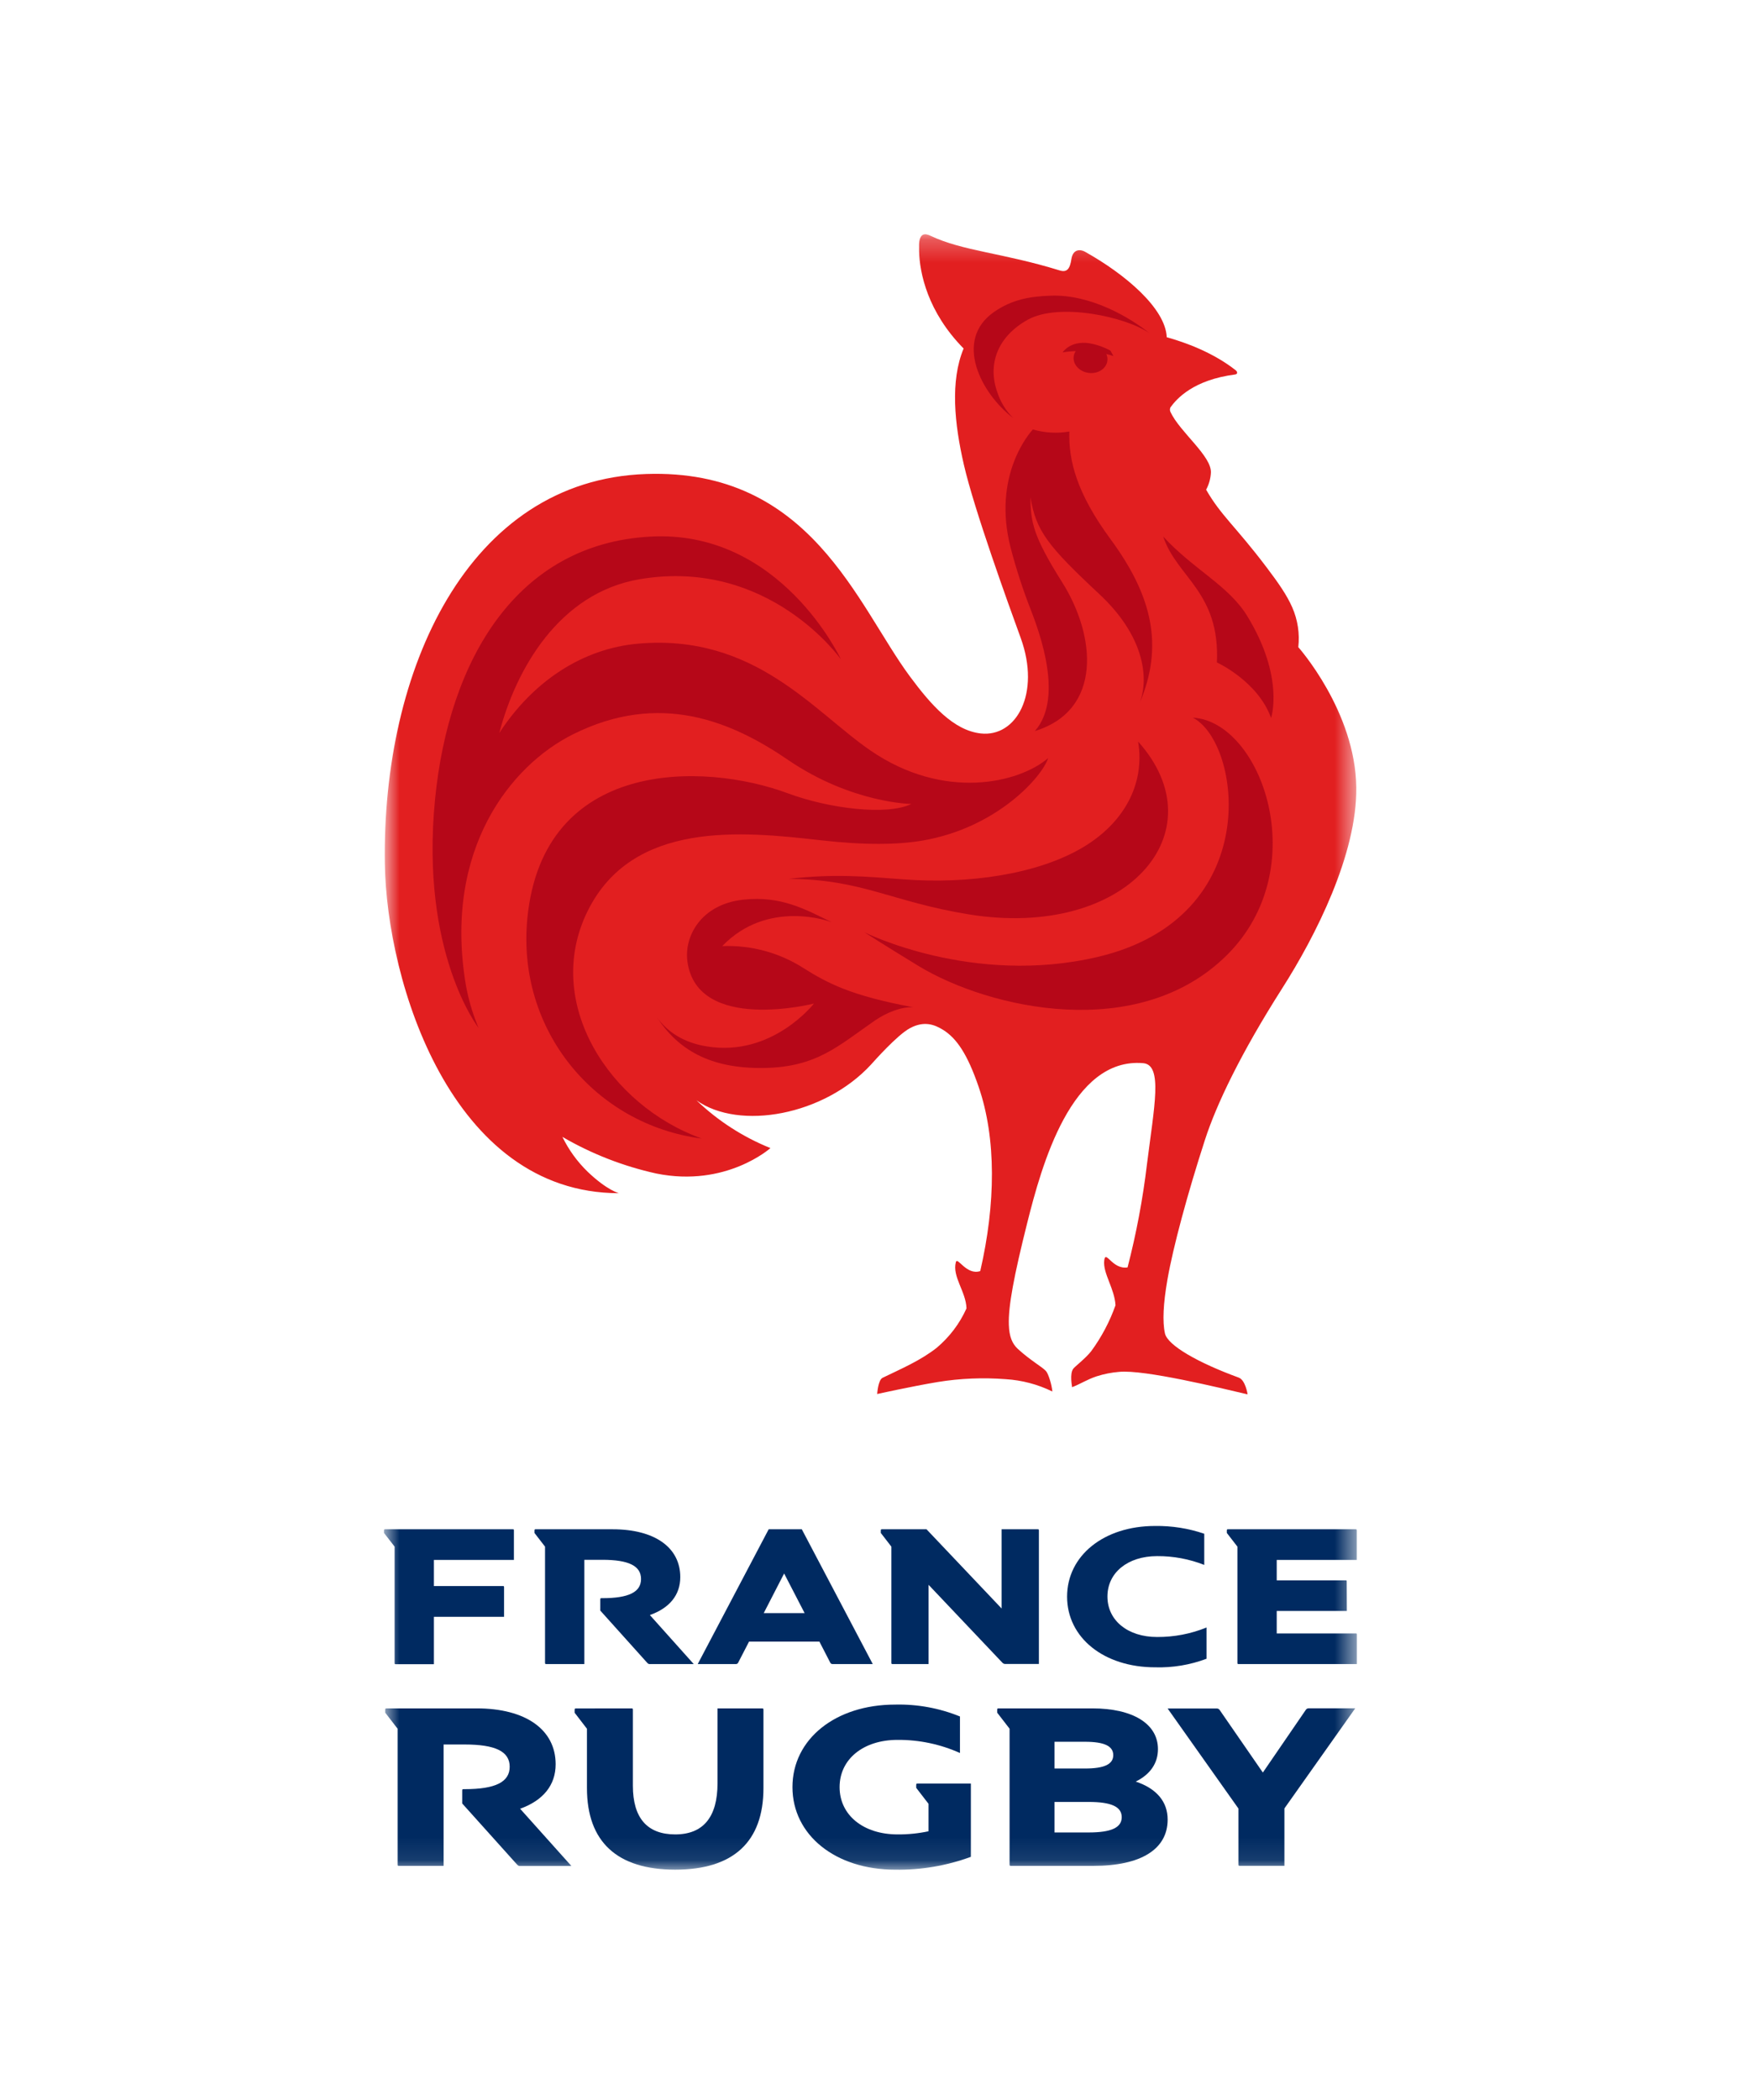
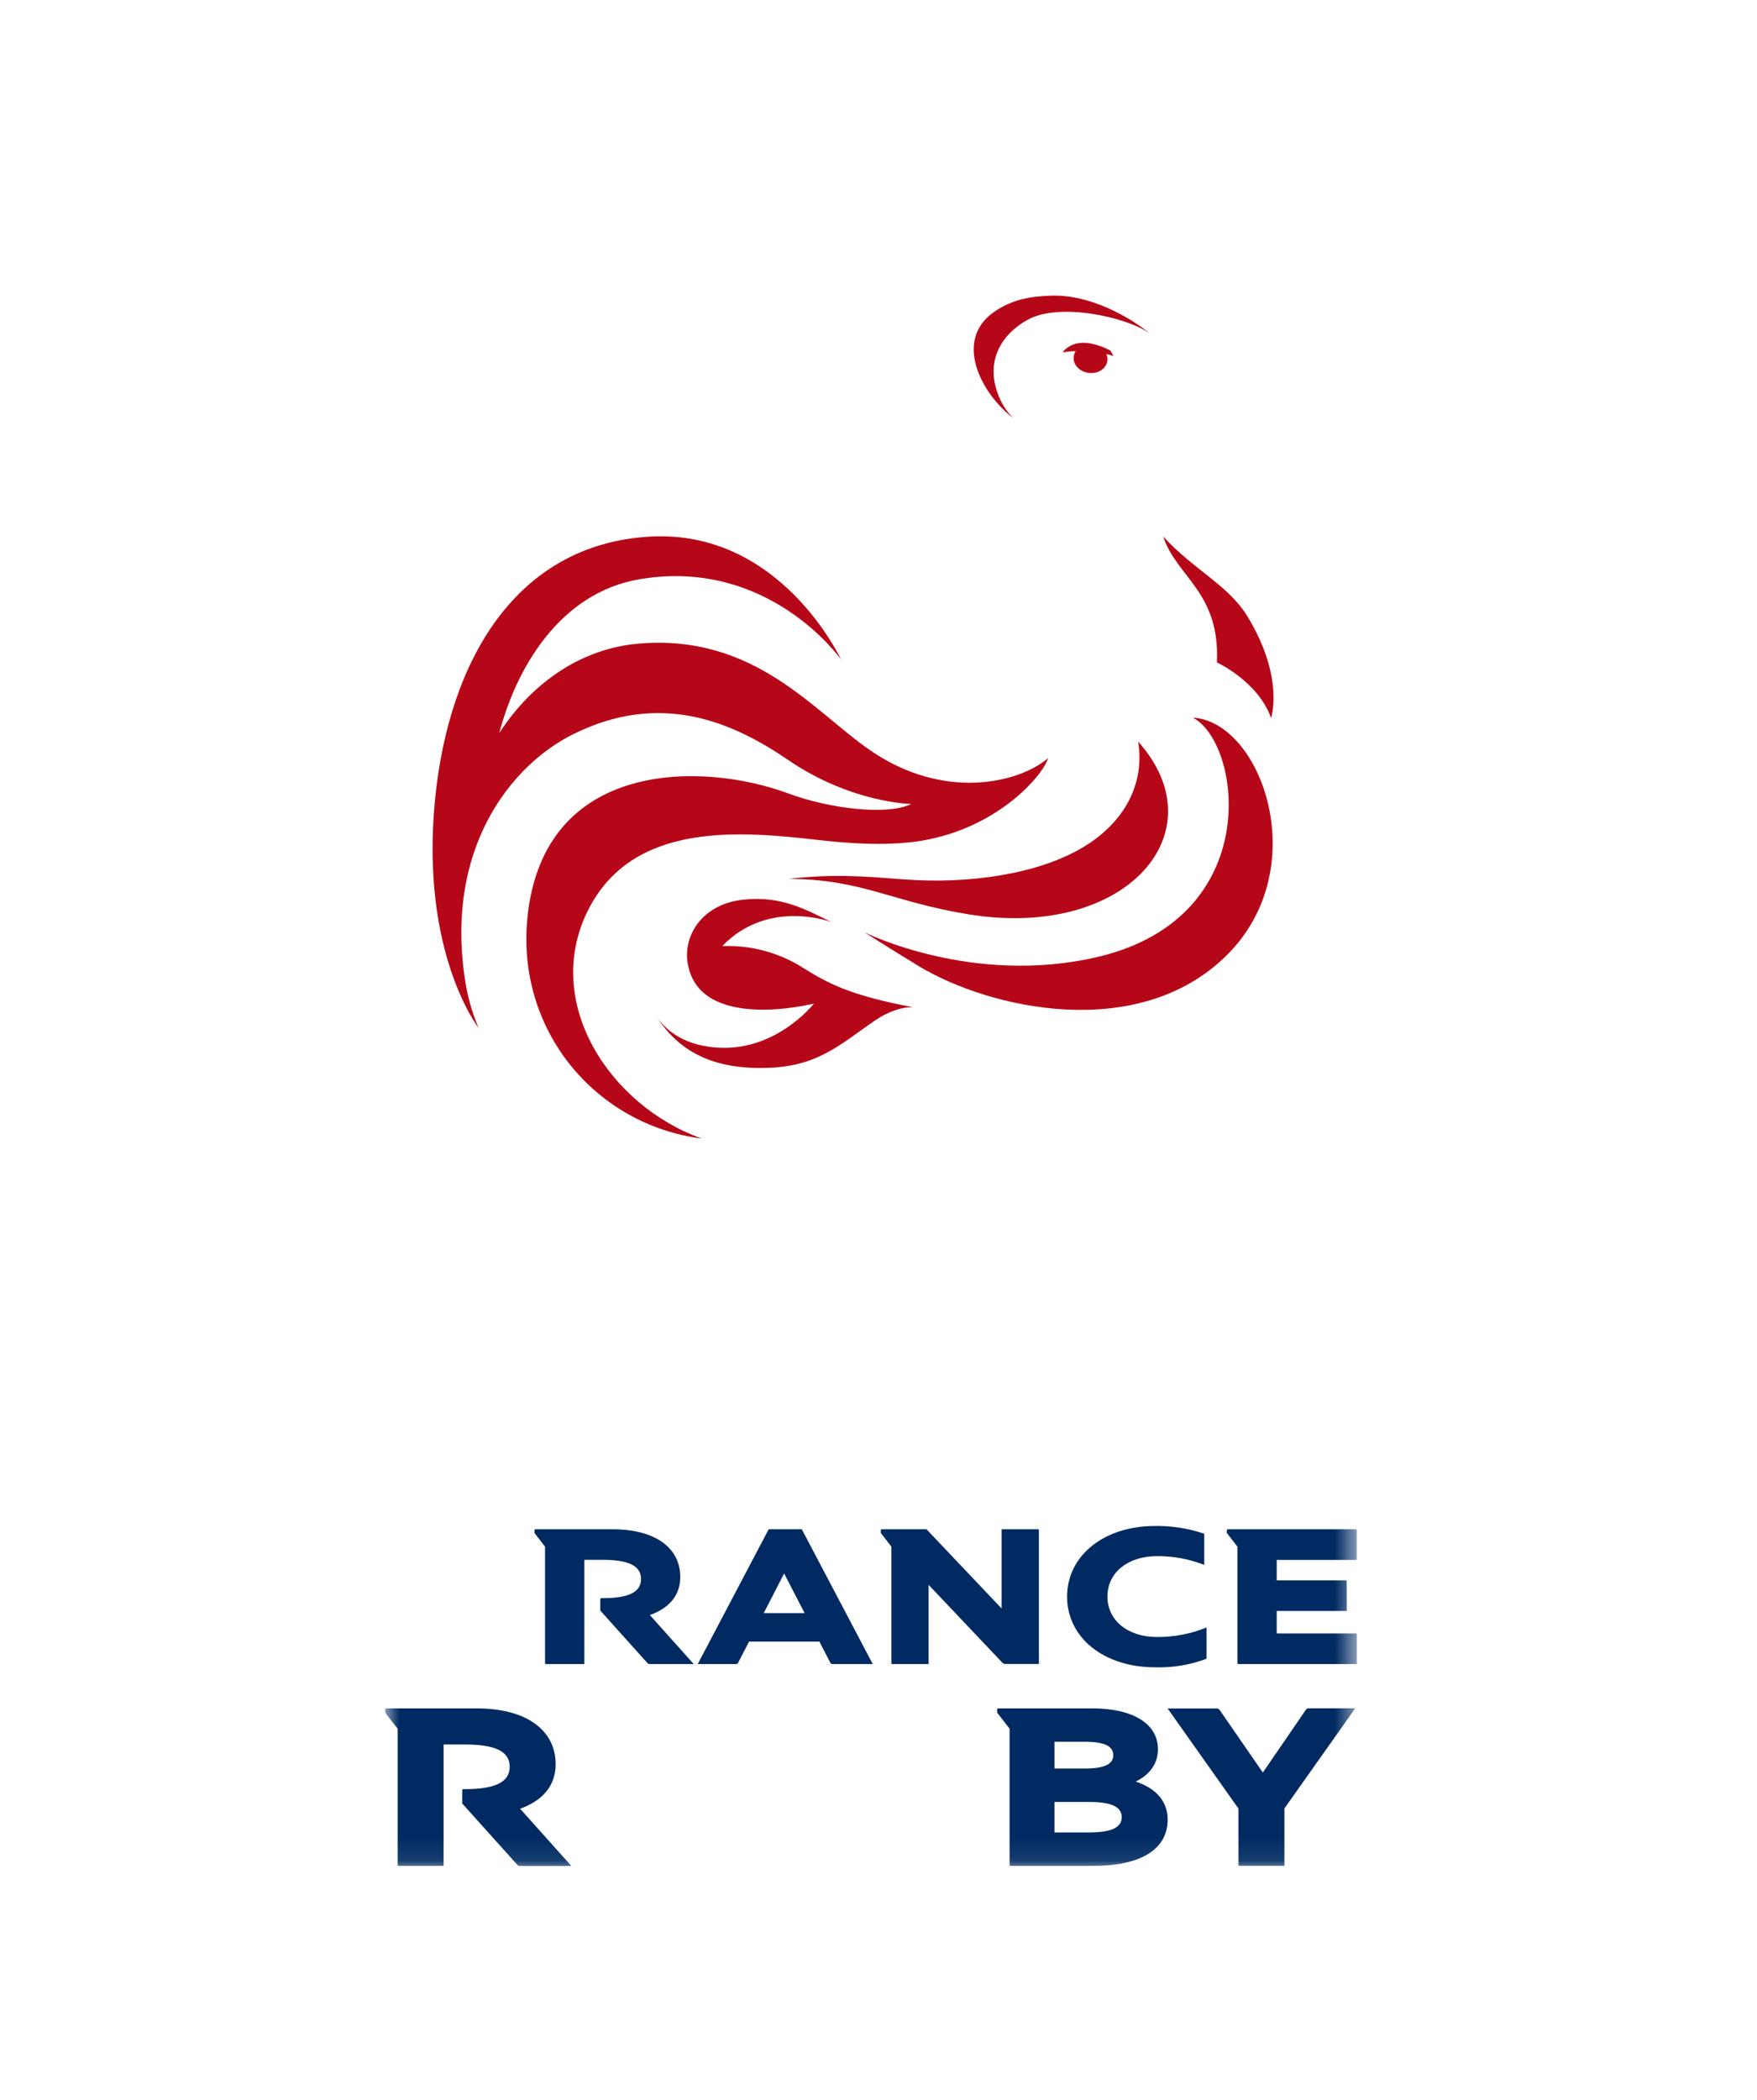
<svg xmlns="http://www.w3.org/2000/svg" width="77" height="92" viewBox="0 0 77 92" fill="none">
  <mask id="mask0_277_35938" style="mask-type:luminance" maskUnits="userSpaceOnUse" x="16" y="10" width="44" height="72">
    <path d="M59.459 10.256H16.831V81.911H59.459V10.256Z" fill="white" />
  </mask>
  <g mask="url(#mask0_277_35938)">
-     <path d="M16.866 37.857C16.731 29.364 20.497 21.032 28.316 20.766C35.534 20.519 37.557 26.505 39.879 29.638C40.814 30.9 41.794 31.998 42.98 32.132C44.538 32.307 45.614 30.387 44.735 27.957C44.179 26.429 42.696 22.332 42.243 20.366C41.827 18.564 41.636 16.699 42.23 15.268C40.65 13.666 40.302 11.959 40.279 11.004C40.279 10.887 40.279 10.78 40.279 10.687C40.307 10.192 40.556 10.224 40.773 10.326C42.189 11.002 43.919 11.07 46.439 11.847C46.768 11.949 46.89 11.767 46.952 11.36C47.023 10.872 47.38 10.935 47.54 11.023C49.321 12.016 51.079 13.513 51.132 14.774C51.941 15 53.154 15.435 54.154 16.221C54.231 16.283 54.251 16.384 54.134 16.405C52.295 16.642 51.571 17.467 51.298 17.841C51.281 17.874 51.272 17.91 51.272 17.947C51.272 17.984 51.281 18.02 51.298 18.053C51.708 18.931 53.108 19.98 53.067 20.712C53.053 20.971 52.982 21.224 52.858 21.453C53.517 22.6 54.131 23.034 55.515 24.864C56.017 25.529 56.395 26.065 56.633 26.61C56.873 27.158 56.964 27.758 56.898 28.352C56.898 28.352 59.4 31.16 59.439 34.498C59.474 37.422 57.653 41.009 56.19 43.301C54.379 46.145 53.309 48.377 52.802 49.951C52.037 52.314 51.411 54.635 51.164 56.05C50.977 57.118 50.94 57.907 51.054 58.418C51.173 58.943 52.517 59.706 54.285 60.351C54.583 60.46 54.675 61.077 54.675 61.086C53.475 60.805 50.151 59.992 49.041 60.101C48.709 60.128 48.382 60.193 48.065 60.294C47.645 60.432 47.375 60.619 46.985 60.772C46.985 60.754 46.867 60.179 47.038 59.96C47.105 59.869 47.574 59.51 47.821 59.196C48.273 58.58 48.632 57.902 48.886 57.184C48.849 56.456 48.327 55.78 48.392 55.223C48.453 54.725 48.738 55.629 49.415 55.525C49.8 54.037 50.084 52.526 50.266 51C50.58 48.489 50.972 46.652 50.101 46.577C46.951 46.304 45.645 51.078 45.02 53.566C44.434 55.901 44.185 57.226 44.212 58.032C44.228 58.566 44.366 58.872 44.602 59.091C45.153 59.599 45.685 59.888 45.84 60.066C45.95 60.191 46.098 60.684 46.119 60.961C45.481 60.648 44.786 60.465 44.075 60.421C43.081 60.344 42.081 60.385 41.097 60.545C39.957 60.735 38.442 61.071 38.442 61.071C38.442 61.071 38.479 60.459 38.678 60.361C39.489 59.968 40.335 59.609 41.05 59.047C41.611 58.575 42.058 57.985 42.356 57.32C42.334 56.583 41.721 55.928 41.891 55.291C41.958 55.036 42.355 55.886 42.959 55.685C43.639 52.741 43.665 49.873 42.892 47.623C42.398 46.174 41.919 45.484 41.331 45.118C40.969 44.894 40.508 44.704 39.876 45.045C39.308 45.354 38.307 46.491 38.167 46.644C36.12 48.862 32.406 49.541 30.525 48.206C31.459 49.102 32.559 49.811 33.764 50.297C33.764 50.297 31.825 52.033 28.762 51.411C27.314 51.092 25.925 50.55 24.647 49.806C24.922 50.372 25.294 50.886 25.747 51.327C26.619 52.161 27.128 52.273 27.128 52.273C19.76 52.272 16.947 42.986 16.866 37.857Z" fill="#E21F20" />
    <path d="M45.033 14.011C43.716 14.748 43.26 15.96 43.716 17.209C43.854 17.624 44.088 18.002 44.401 18.312C42.998 17.248 41.783 14.911 43.559 13.67C44.346 13.122 45.13 12.984 46.052 12.953C47.819 12.892 49.546 13.928 50.374 14.597C49.352 13.882 46.417 13.238 45.033 14.011Z" fill="#B60718" />
    <path d="M47.056 15.604C47.003 15.95 47.29 16.276 47.698 16.335C48.106 16.393 48.477 16.163 48.529 15.816C48.544 15.712 48.528 15.605 48.483 15.509C48.589 15.533 48.694 15.563 48.796 15.599L48.666 15.362C48.375 15.203 48.06 15.093 47.733 15.037C46.893 14.915 46.569 15.438 46.569 15.438C46.759 15.406 46.952 15.388 47.145 15.383C47.099 15.449 47.068 15.524 47.056 15.604Z" fill="#B60718" />
    <path d="M42.451 40.057C39.067 39.508 37.78 38.517 34.563 38.503C36.555 38.272 37.913 38.397 39.597 38.524C42.446 38.74 45.437 38.303 47.409 37.151C49.253 36.074 50.188 34.356 49.878 32.488C53.437 36.454 49.355 41.18 42.451 40.057Z" fill="#B60718" />
    <path d="M53.33 29.021C53.473 25.934 51.563 25.285 50.977 23.506C52.306 24.953 53.84 25.647 54.66 26.989C56.306 29.678 55.705 31.454 55.705 31.454C55.124 29.838 53.33 29.021 53.33 29.021Z" fill="#B60718" />
-     <path d="M45.157 21.777C45.406 23.263 45.911 23.911 48.186 26.036C50.099 27.822 50.377 29.64 49.949 30.792C51.009 28.287 50.493 26.099 48.675 23.63C47.173 21.59 46.826 20.159 46.864 18.905C46.331 18.996 45.783 18.965 45.264 18.815C45.151 18.937 43.465 20.813 44.295 24.013C44.538 24.944 44.837 25.86 45.19 26.757C46.352 29.76 46.021 31.259 45.355 32.026C48.318 31.116 48.039 27.865 46.543 25.5C45.259 23.461 45.17 22.863 45.157 21.777Z" fill="#B60718" />
    <path d="M37.882 40.842C37.882 40.842 42.616 43.218 48.12 41.919C55.466 40.185 54.401 32.517 52.273 31.44C55.275 31.602 57.616 38.041 53.754 41.857C49.893 45.672 43.373 44.206 40.257 42.321C38.749 41.402 37.882 40.842 37.882 40.842Z" fill="#B60718" />
    <path d="M25.107 32.172C22.399 33.52 19.41 37.207 20.419 43.172C20.526 43.758 20.691 44.333 20.913 44.887C20.934 44.934 20.952 44.983 20.972 45.029C20.972 45.029 18.404 41.747 19.066 35.016C19.67 28.886 22.654 23.832 28.491 23.509C34.213 23.184 36.853 28.886 36.853 28.886C36.853 28.886 33.711 24.424 28.05 25.372C24.486 25.968 22.603 29.35 21.881 32.112C23.362 29.838 25.54 28.407 27.983 28.197C33.07 27.759 35.658 31.168 38.142 32.875C41.371 35.093 44.653 34.305 45.932 33.215C45.685 34.012 43.702 36.277 40.394 36.831C39.34 37.006 37.916 37.033 35.964 36.811C32.519 36.419 27.704 35.926 25.742 39.935C23.78 43.944 26.722 48.438 30.754 49.88C26.096 49.279 22.628 45.142 23.112 40.222C23.8 33.237 30.809 33.369 34.544 34.76C36.316 35.417 38.864 35.744 39.938 35.221C39.938 35.221 37.325 35.193 34.54 33.294C32.045 31.587 28.901 30.276 25.107 32.172Z" fill="#B60718" />
    <path d="M40.023 44.128C37.297 43.62 36.274 43.08 35.199 42.403C34.144 41.731 32.906 41.398 31.652 41.448C33.653 39.367 36.387 40.371 36.453 40.403C35.314 39.851 34.246 39.232 32.573 39.414C30.733 39.614 29.974 41.008 30.126 42.123C30.555 45.27 35.671 43.965 35.671 43.965C35.671 43.965 33.851 46.306 30.997 45.846C29.953 45.684 29.243 45.197 28.797 44.579C29.719 45.975 31.102 46.829 33.497 46.787C35.801 46.748 36.744 45.812 38.357 44.698C38.85 44.365 39.49 44.099 40.023 44.128Z" fill="#B60718" />
-     <path d="M19.016 70.832V72.908H17.348C17.302 72.908 17.294 72.9 17.294 72.854V67.757L16.828 67.158V67.05C16.828 67.005 16.836 66.997 16.882 66.997H22.467C22.514 66.997 22.522 67.005 22.522 67.05V68.339H19.016V69.484H22.036C22.081 69.484 22.09 69.492 22.09 69.537V70.832H19.016Z" fill="#002A61" />
    <path d="M25.609 72.901H23.94C23.896 72.901 23.886 72.893 23.886 72.848V67.757L23.423 67.158V67.05C23.423 67.005 23.433 66.997 23.478 66.997H26.85C28.692 66.997 29.813 67.793 29.813 69.091C29.813 69.877 29.341 70.45 28.48 70.754L30.402 72.901H28.465C28.429 72.901 28.411 72.893 28.365 72.848L26.307 70.558V70.07C26.307 70.025 26.315 70.015 26.361 70.015H26.398C27.558 70.015 28.093 69.747 28.093 69.175C28.093 68.603 27.558 68.334 26.398 68.334H25.609V72.901Z" fill="#002A61" />
    <path d="M32.245 72.901H30.578L33.687 66.997H35.139L38.248 72.901H36.489C36.469 72.903 36.449 72.898 36.432 72.889C36.414 72.879 36.4 72.865 36.39 72.848L35.91 71.917H32.827L32.346 72.848C32.336 72.865 32.322 72.88 32.304 72.889C32.286 72.899 32.266 72.903 32.245 72.901ZM35.263 70.67L34.364 68.933L33.47 70.67H35.263Z" fill="#002A61" />
    <path d="M40.695 69.43V72.901H39.118C39.072 72.901 39.064 72.893 39.064 72.848V67.757L38.601 67.158V67.05C38.601 67.005 38.609 66.997 38.655 66.997H40.604L43.896 70.468V66.997H45.475C45.519 66.997 45.529 67.005 45.529 67.05V72.898H44.069C44.044 72.9 44.018 72.897 43.994 72.887C43.971 72.878 43.95 72.863 43.932 72.845L40.695 69.43Z" fill="#002A61" />
    <path d="M46.765 69.948C46.765 68.15 48.378 66.852 50.618 66.852C51.352 66.841 52.083 66.956 52.776 67.193V68.558C52.119 68.299 51.417 68.168 50.709 68.173C49.422 68.173 48.533 68.897 48.533 69.943C48.533 70.99 49.422 71.716 50.709 71.716C51.452 71.72 52.188 71.579 52.875 71.3V72.669C52.158 72.939 51.394 73.066 50.627 73.044C48.378 73.044 46.765 71.748 46.765 69.948Z" fill="#002A61" />
    <path d="M59.025 70.575H55.952V71.56H59.409C59.455 71.56 59.463 71.56 59.463 71.613V72.901H54.283C54.237 72.901 54.229 72.893 54.229 72.848V67.757L53.766 67.158V67.05C53.766 67.005 53.774 66.997 53.821 66.997H59.405C59.452 66.997 59.46 67.005 59.46 67.05V68.339H55.952V69.234H58.966C59.01 69.234 59.02 69.234 59.02 69.287L59.025 70.575Z" fill="#002A61" />
    <path d="M19.441 81.743H17.486C17.433 81.743 17.423 81.733 17.423 81.681V75.733L16.882 75.031V74.906C16.882 74.854 16.893 74.843 16.946 74.843H20.887C23.038 74.843 24.351 75.773 24.351 77.291C24.351 78.21 23.8 78.879 22.794 79.24L25.04 81.747H22.778C22.735 81.747 22.714 81.738 22.661 81.686L20.256 79.009V78.445C20.256 78.392 20.266 78.382 20.32 78.382H20.361C21.718 78.382 22.337 78.068 22.337 77.399C22.337 76.73 21.711 76.425 20.361 76.425H19.441V81.743Z" fill="#002A61" />
-     <path d="M27.674 74.843C27.726 74.843 27.736 74.854 27.736 74.906V78.231C27.736 79.643 28.361 80.364 29.591 80.364C30.821 80.364 31.445 79.604 31.445 78.125V74.843H33.394C33.446 74.843 33.458 74.854 33.458 74.906V78.335C33.458 80.687 32.141 81.909 29.591 81.909C27.041 81.909 25.723 80.685 25.723 78.335V75.736L25.183 75.034V74.909C25.183 74.857 25.195 74.846 25.247 74.846L27.674 74.843Z" fill="#002A61" />
-     <path d="M39.231 81.91C36.614 81.91 34.729 80.394 34.729 78.292C34.729 76.19 36.614 74.677 39.231 74.677C40.204 74.654 41.171 74.832 42.07 75.198V76.798C41.212 76.413 40.279 76.216 39.336 76.223C37.832 76.223 36.795 77.07 36.795 78.292C36.795 79.516 37.832 80.364 39.336 80.364C39.792 80.368 40.247 80.322 40.693 80.227V79.025L40.153 78.325V78.198C40.153 78.147 40.163 78.136 40.217 78.136H42.548V81.347C41.487 81.737 40.362 81.928 39.231 81.91Z" fill="#002A61" />
    <path d="M47.919 81.743H44.306C44.254 81.743 44.244 81.733 44.244 81.681V75.733L43.702 75.031V74.906C43.702 74.854 43.714 74.843 43.766 74.843H47.867C49.657 74.843 50.747 75.523 50.747 76.629C50.747 77.247 50.408 77.737 49.773 78.05C50.685 78.354 51.172 78.929 51.172 79.714C51.172 81.011 50.006 81.743 47.919 81.743ZM46.214 77.477H47.549C48.397 77.477 48.788 77.291 48.788 76.892C48.788 76.494 48.397 76.306 47.549 76.306H46.214V77.477ZM46.214 80.279H47.707C48.695 80.279 49.159 80.07 49.159 79.61C49.159 79.15 48.703 78.942 47.707 78.942H46.214V80.279Z" fill="#002A61" />
    <path d="M56.289 81.742H54.34C54.286 81.742 54.276 81.733 54.276 81.68V79.234L51.171 74.848H53.333C53.356 74.849 53.379 74.855 53.399 74.866C53.419 74.877 53.437 74.893 53.45 74.912L55.344 77.654L57.229 74.904C57.242 74.885 57.259 74.869 57.279 74.858C57.3 74.847 57.322 74.841 57.346 74.84H59.393L56.289 79.226V81.742Z" fill="#002A61" />
  </g>
</svg>